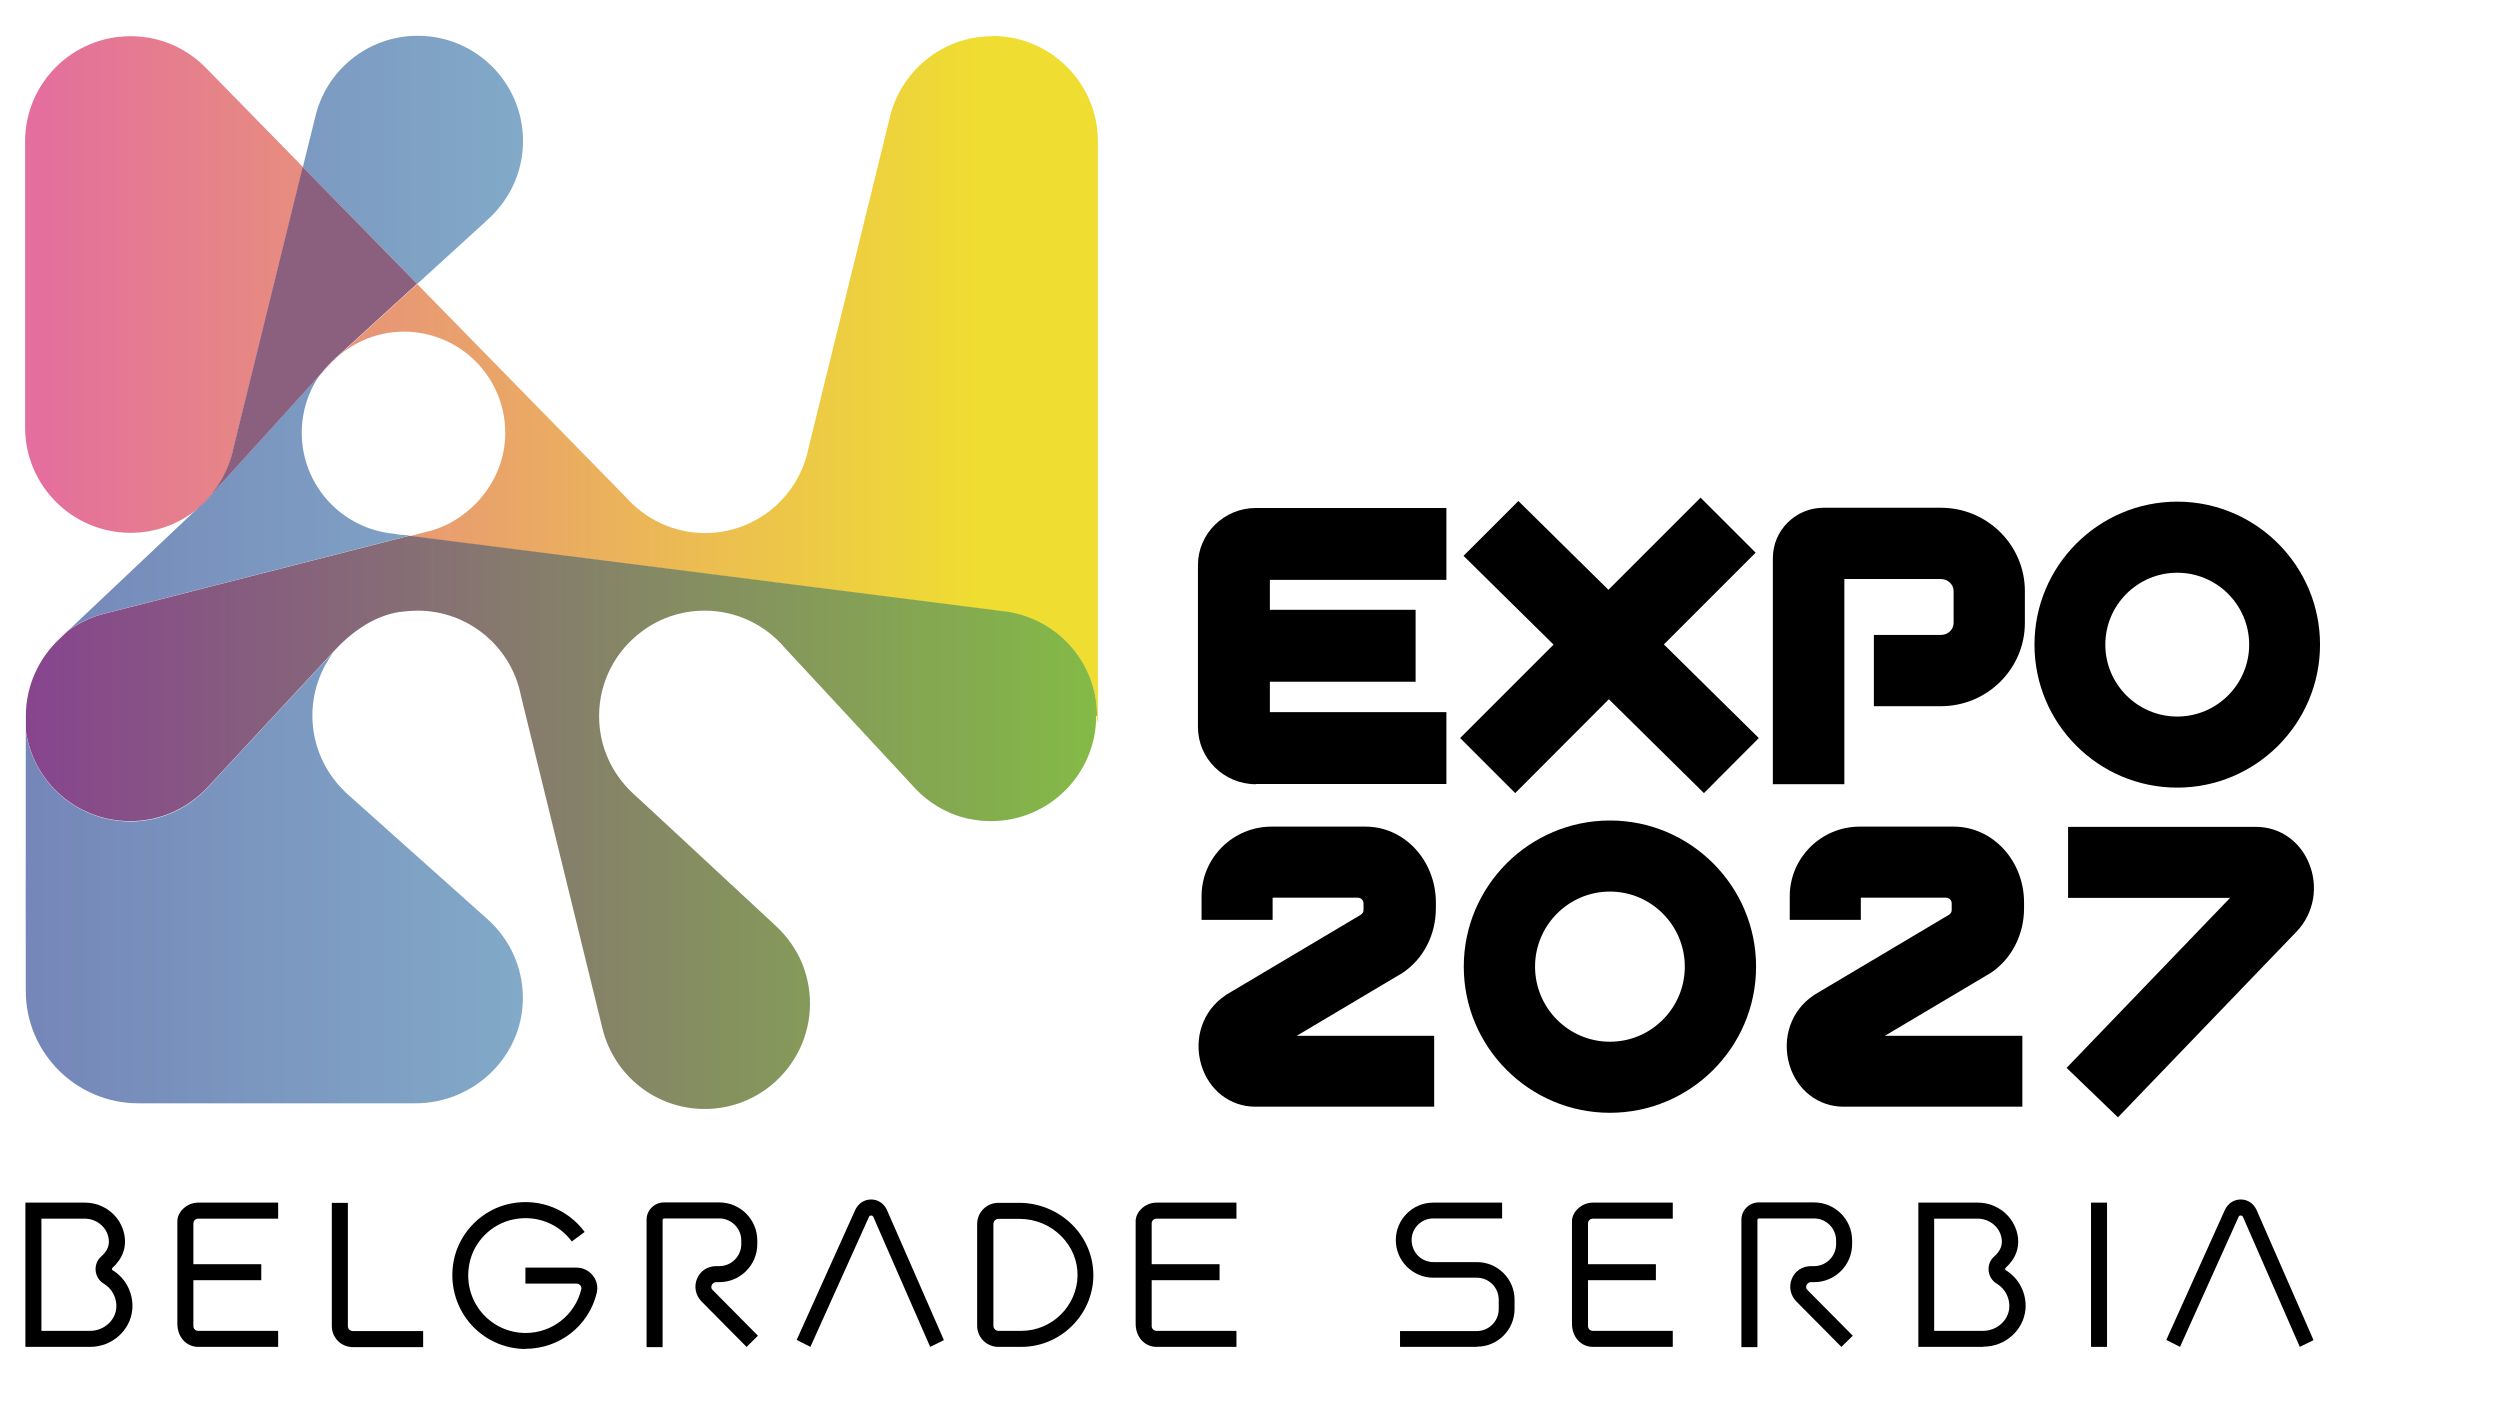
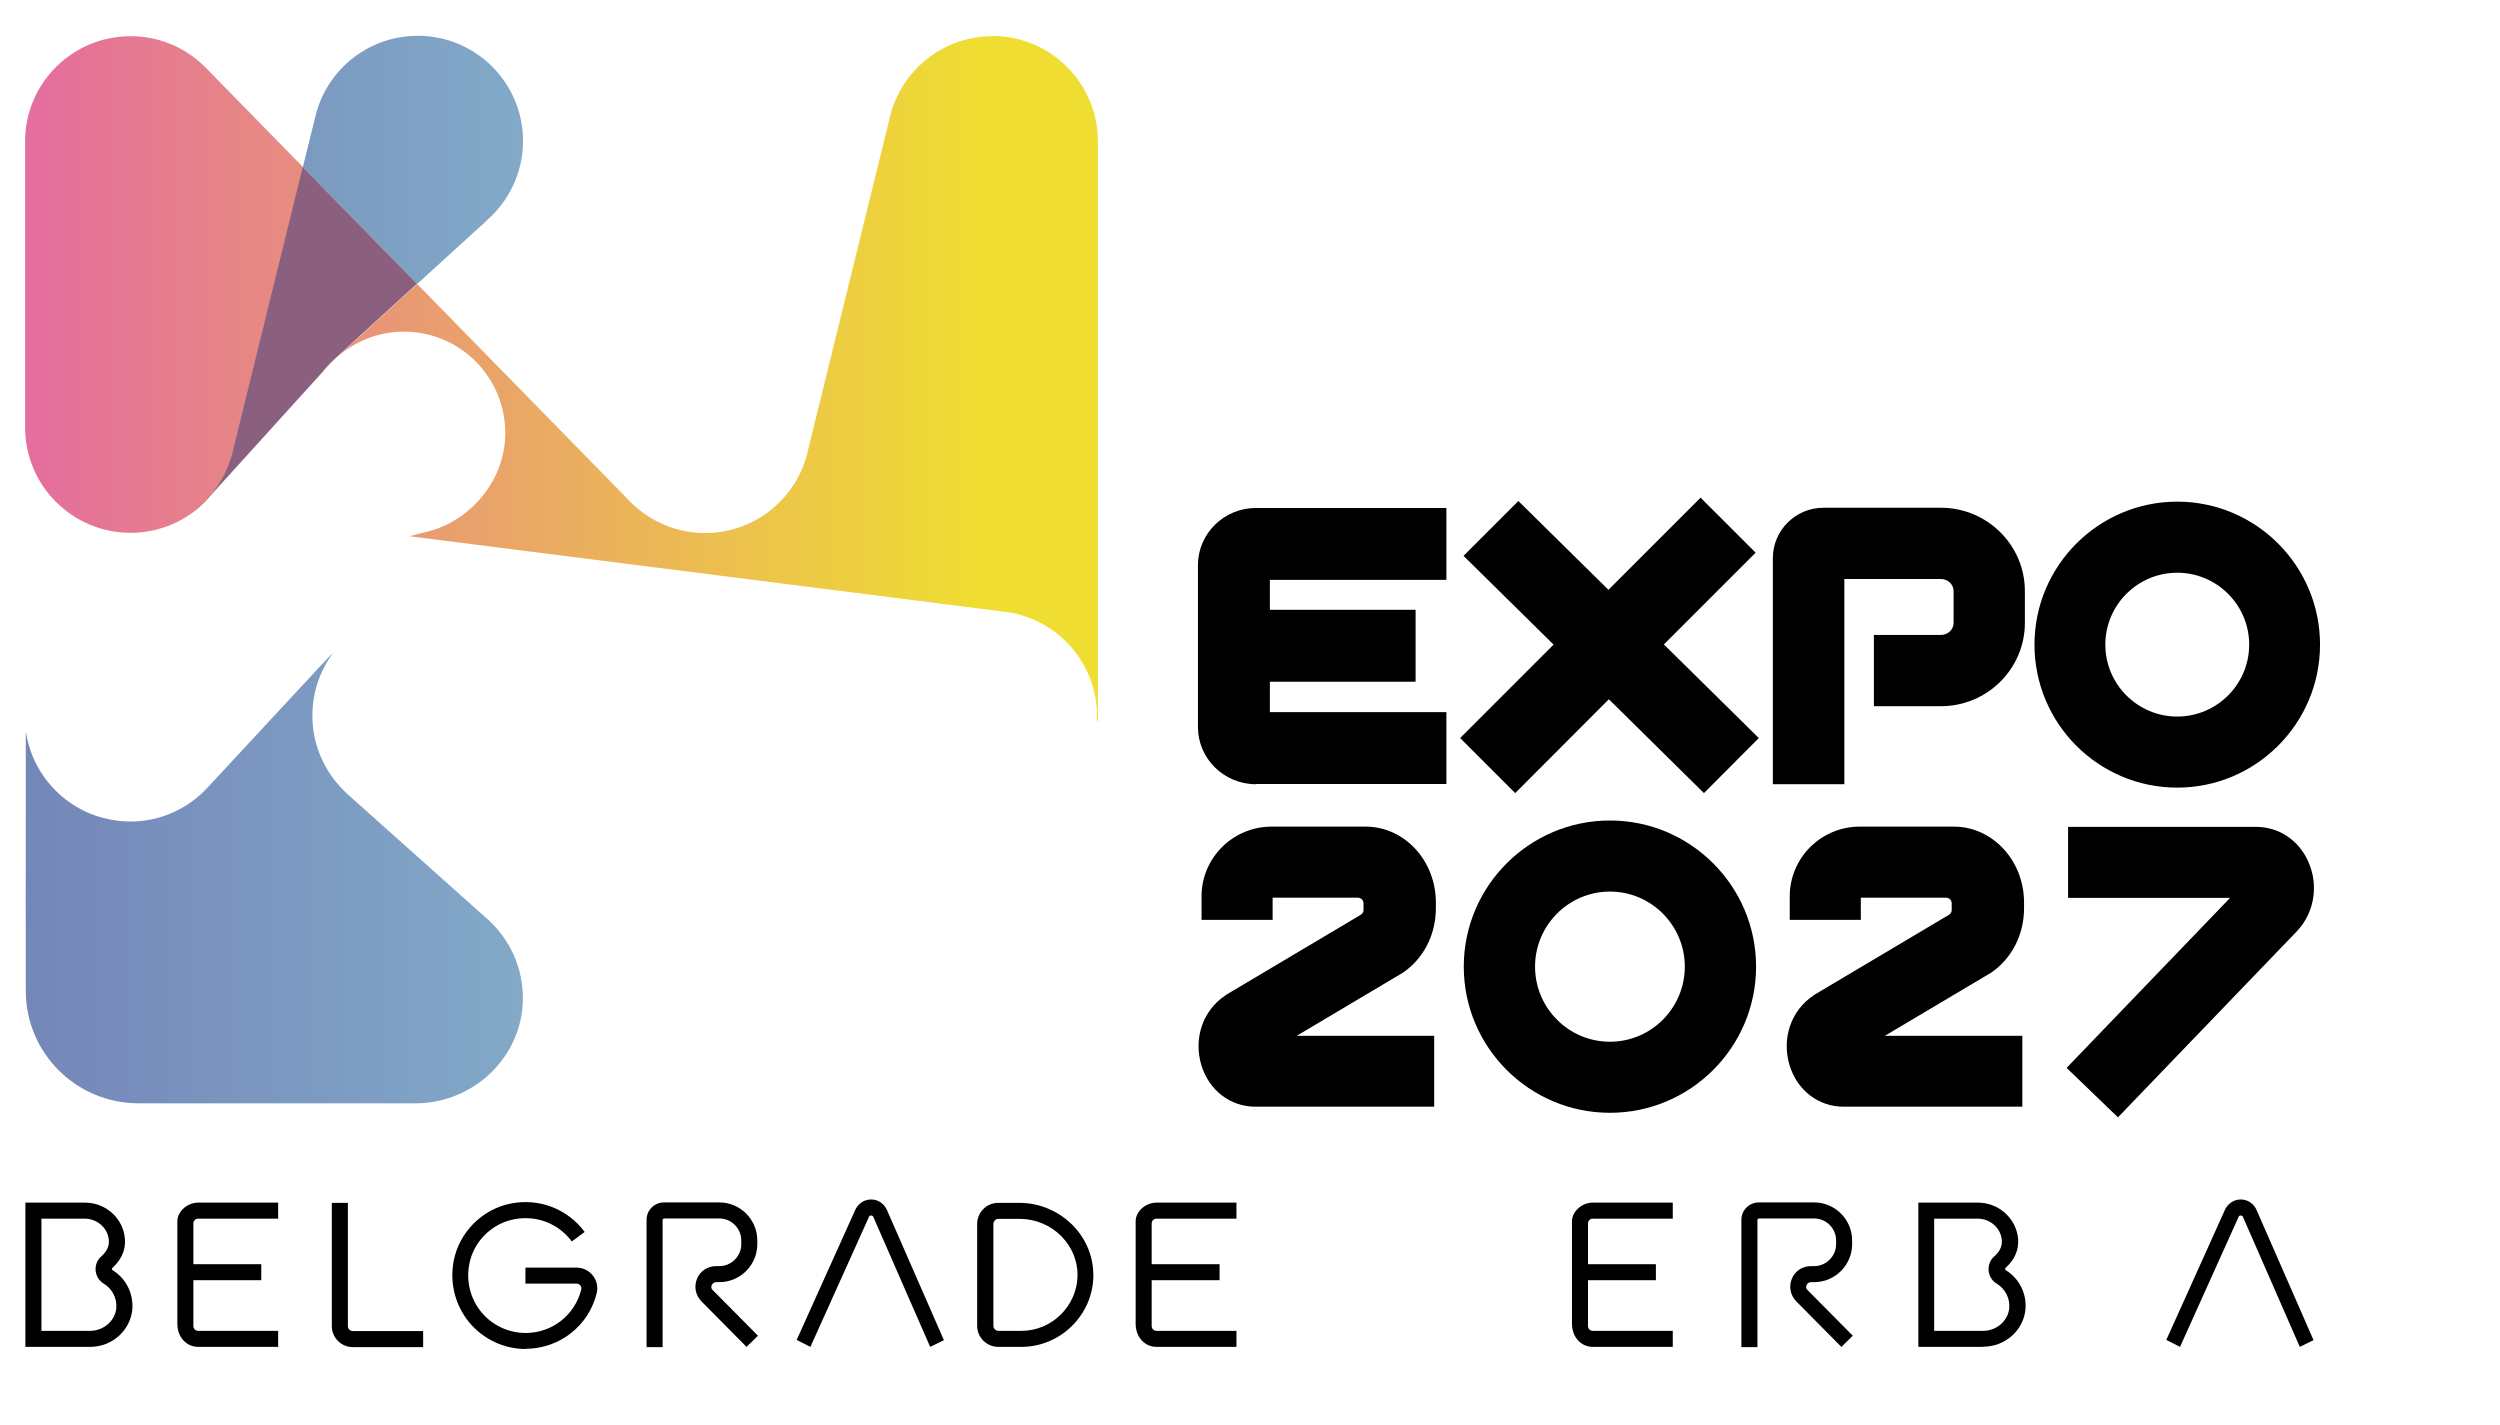
<svg xmlns="http://www.w3.org/2000/svg" width="100%" height="100%" viewBox="0 0 100 57" version="1.1" xml:space="preserve" style="fill-rule:evenodd;clip-rule:evenodd;stroke-linejoin:round;stroke-miterlimit:2;">
  <g id="アートボード1" transform="matrix(1,0,0,1,0.063,0.121)">
    <rect x="-0.063" y="-0.121" width="99.015" height="56.179" style="fill:none;" />
    <g transform="matrix(1,0,0,1,0.937,0.879)">
      <path d="M18.557,35.818L12.947,30.807C12.913,30.773 12.879,30.748 12.845,30.715L12.82,30.689C12.82,30.689 12.769,30.639 12.744,30.613C11.977,29.854 11.496,28.791 11.496,27.627C11.496,26.691 11.799,25.83 12.314,25.13C12.297,25.13 11.96,25.484 11.842,25.611L7.294,30.512C6.527,31.339 5.43,31.862 4.207,31.862C4.021,31.862 3.836,31.845 3.65,31.82C1.777,31.575 0.293,30.099 0.031,28.234L0.031,27.99L0.031,31.448C0.023,33.616 0.031,36.333 0.031,38.636C0.031,41.116 2.047,43.132 4.536,43.132L15.621,43.132C17.958,43.132 19.915,41.259 19.915,38.922C19.915,37.691 19.392,36.594 18.557,35.818Z" style="fill:url(#_Linear1);fill-rule:nonzero;" />
    </g>
    <g transform="matrix(1,0,0,1,0.937,0.879)">
      <path d="M18.427,7.854C19.338,7.078 19.921,5.931 19.921,4.64C19.921,2.312 18.031,0.431 15.711,0.431C13.703,0.431 12.024,1.831 11.603,3.712C11.603,3.712 11.409,4.497 11.113,5.686L15.686,10.359C17.086,9.086 18.41,7.879 18.427,7.862L18.427,7.854Z" style="fill:url(#_Linear2);fill-rule:nonzero;" />
    </g>
    <g transform="matrix(1,0,0,1,0.937,0.879)">
-       <path d="M15.086,20.398C14.976,20.389 14.858,20.372 14.748,20.347C12.682,20.153 11.07,18.424 11.07,16.306C11.07,15.446 11.34,14.645 11.796,13.987L7.527,18.702C7.342,18.938 7.131,19.149 6.903,19.335L1.715,24.236C2.111,23.941 2.558,23.721 3.039,23.578L15.381,20.423L15.094,20.389L15.086,20.398Z" style="fill:url(#_Linear3);fill-rule:nonzero;" />
-     </g>
+       </g>
    <g transform="matrix(1,0,0,1,0.937,0.879)">
      <path d="M6.98,19.276C7.622,18.711 8.094,17.96 8.305,17.099L8.305,17.083C8.305,17.083 10.203,9.406 11.123,5.686L7.234,1.713L7.149,1.628C6.39,0.895 5.361,0.448 4.222,0.448C1.894,0.448 0.004,2.329 0.004,4.657L0.004,16.096C0.004,18.424 1.894,20.313 4.222,20.313C5.243,20.313 6.171,19.951 6.905,19.352L6.972,19.284L6.98,19.276Z" style="fill:url(#_Linear4);fill-rule:nonzero;" />
    </g>
    <g transform="matrix(1,0,0,1,0.937,0.879)">
      <path d="M7.523,18.711L11.859,13.928C12.011,13.725 12.188,13.54 12.39,13.354C12.39,13.354 14.086,11.81 15.68,10.351L11.108,5.678C10.189,9.398 8.299,17.074 8.299,17.074L8.299,17.091C8.079,17.952 7.616,18.702 6.966,19.267L6.898,19.343C7.126,19.149 7.337,18.939 7.523,18.702L7.523,18.711Z" style="fill:rgb(139,96,127);fill-rule:nonzero;" />
    </g>
    <g transform="matrix(1,0,0,1,0.937,0.879)">
      <path d="M38.698,0.448C36.673,0.448 34.986,1.874 34.573,3.78L31.334,16.948C30.946,18.871 29.241,20.322 27.2,20.322C25.935,20.322 24.804,19.757 24.028,18.88L15.685,10.36C14.09,11.811 12.395,13.363 12.395,13.363C12.184,13.548 12.007,13.742 11.863,13.936L12.175,13.591C12.918,12.781 13.972,12.266 15.153,12.266C17.397,12.266 19.211,14.08 19.211,16.324C19.211,18.264 17.743,19.9 16.031,20.28L15.373,20.449L39.095,23.46C41.221,23.671 42.882,25.468 42.882,27.653C42.882,27.999 42.95,27.931 42.916,27.653L42.916,4.657C42.916,2.329 41.027,0.439 38.698,0.439L38.698,0.448Z" style="fill:url(#_Linear5);fill-rule:nonzero;" />
    </g>
    <g transform="matrix(1,0,0,1,0.937,0.879)">
-       <path d="M42.882,27.635C42.882,25.45 41.22,23.662 39.094,23.443L15.372,20.431L3.03,23.586C2.549,23.73 2.102,23.957 1.705,24.244L1.36,24.573C0.55,25.341 0.035,26.429 0.035,27.635L0.035,28.226C0.322,30.276 2.077,31.845 4.211,31.845C5.434,31.845 6.522,31.322 7.299,30.495L12.006,25.425L12.301,25.105C13.001,24.337 13.887,23.654 14.984,23.476L15.001,23.476C15.026,23.476 15.06,23.476 15.093,23.468C15.296,23.443 15.498,23.426 15.701,23.426C17.751,23.426 19.455,24.885 19.834,26.817L23.108,40.179C23.572,42.009 25.217,43.359 27.191,43.359C28.211,43.359 29.139,42.996 29.865,42.397C30.801,41.621 31.4,40.449 31.4,39.141C31.4,38.635 31.307,38.146 31.147,37.699C31.139,37.673 31.13,37.648 31.122,37.631C31.113,37.606 31.105,37.589 31.097,37.564C30.86,36.982 30.489,36.459 30.034,36.037L25.647,31.963C24.888,31.254 24.331,30.748 24.331,30.748C24.314,30.731 24.297,30.714 24.28,30.697C23.47,29.93 22.964,28.85 22.964,27.644C22.964,26.26 23.631,25.037 24.66,24.269C25.36,23.738 26.237,23.426 27.182,23.426C28.464,23.426 29.612,23.999 30.388,24.91L35.483,30.402C36.065,31.068 36.85,31.558 37.744,31.752C37.761,31.752 37.786,31.752 37.803,31.76C37.845,31.769 37.896,31.777 37.938,31.786C38.166,31.828 38.402,31.845 38.638,31.845C40.967,31.845 42.848,29.955 42.848,27.635L42.882,27.635Z" style="fill:url(#_Linear6);fill-rule:nonzero;" />
-     </g>
+       </g>
    <g transform="matrix(1,0,0,1,0.937,0.879)">
      <path d="M63.397,43.512C60.174,43.512 57.551,40.889 57.551,37.666C57.551,34.444 60.174,31.82 63.397,31.82C66.62,31.82 69.243,34.444 69.243,37.666C69.243,40.889 66.62,43.512 63.397,43.512ZM63.397,34.663C61.743,34.663 60.402,36.013 60.402,37.666C60.402,39.32 61.743,40.669 63.397,40.669C65.05,40.669 66.392,39.32 66.392,37.666C66.392,36.013 65.05,34.663 63.397,34.663Z" style="fill-rule:nonzero;" />
    </g>
    <g transform="matrix(1,0,0,1,0.937,0.879)">
      <path d="M79.894,43.268L72.741,43.268C71.737,43.268 70.885,42.61 70.581,41.606C70.261,40.535 70.64,39.421 71.534,38.822L71.594,38.78L76.959,35.591C77.026,35.549 77.068,35.482 77.068,35.406L77.068,35.136C77.068,35.009 76.967,34.908 76.841,34.908L73.433,34.908L73.433,35.794L70.59,35.794L70.59,34.849C70.59,33.314 71.847,32.065 73.39,32.065L77.153,32.065C78.705,32.065 79.962,33.423 79.962,35.102L79.962,35.33C79.962,36.393 79.464,37.354 78.638,37.911L74.394,40.433L79.894,40.433L79.894,43.276L79.894,43.268Z" style="fill-rule:nonzero;" />
    </g>
    <g transform="matrix(1,0,0,1,0.937,0.879)">
      <path d="M83.714,43.689L81.664,41.715L88.202,34.916L81.723,34.916L81.723,32.074L89.24,32.074C90.168,32.074 90.977,32.622 91.349,33.508C91.754,34.452 91.56,35.532 90.868,36.258L83.722,43.689L83.714,43.689Z" style="fill-rule:nonzero;" />
    </g>
    <g transform="matrix(1,0,0,1,0.937,0.879)">
      <path d="M56.367,43.268L49.213,43.268C48.21,43.268 47.358,42.61 47.054,41.606C46.733,40.535 47.113,39.421 48.007,38.822L48.066,38.78L53.431,35.591C53.499,35.549 53.541,35.482 53.541,35.406L53.541,35.136C53.541,35.009 53.44,34.908 53.313,34.908L49.905,34.908L49.905,35.794L47.062,35.794L47.062,34.849C47.062,33.314 48.319,32.065 49.863,32.065L53.625,32.065C55.178,32.065 56.435,33.423 56.435,35.102L56.435,35.33C56.435,36.393 55.937,37.354 55.11,37.911L50.867,40.433L56.367,40.433L56.367,43.276L56.367,43.268Z" style="fill-rule:nonzero;" />
    </g>
    <g transform="matrix(1,0,0,1,0.937,0.879)">
      <path d="M86.09,30.505C82.935,30.505 80.379,27.94 80.379,24.785C80.379,21.63 82.943,19.066 86.09,19.066C89.237,19.066 91.801,21.63 91.801,24.785C91.801,27.94 89.237,30.505 86.09,30.505ZM86.09,21.909C84.504,21.909 83.213,23.199 83.213,24.785C83.213,26.371 84.504,27.662 86.09,27.662C87.676,27.662 88.967,26.371 88.967,24.785C88.967,23.199 87.676,21.909 86.09,21.909Z" style="fill-rule:nonzero;" />
    </g>
    <g transform="matrix(1,0,0,1,0.937,0.879)">
      <path d="M49.238,30.369C47.956,30.369 46.918,29.34 46.918,28.083L46.918,21.605C46.918,20.348 47.956,19.319 49.238,19.319L56.856,19.319L56.856,22.195L49.795,22.195L49.795,23.393L55.624,23.393L55.624,26.27L49.795,26.27L49.795,27.484L56.856,27.484L56.856,30.361L49.238,30.361L49.238,30.369Z" style="fill-rule:nonzero;" />
    </g>
    <g transform="matrix(1,0,0,1,0.937,0.879)">
      <path d="M69.914,30.377L69.914,21.326C69.914,20.212 70.825,19.31 71.939,19.31L76.638,19.31C78.485,19.31 79.995,20.803 79.995,22.642L79.995,23.916C79.995,25.755 78.485,27.248 76.638,27.248L73.955,27.248L73.955,24.397L76.638,24.397C76.916,24.397 77.144,24.186 77.144,23.916L77.144,22.642C77.144,22.38 76.916,22.161 76.638,22.161L72.774,22.161L72.774,30.369L69.923,30.369L69.914,30.377Z" style="fill-rule:nonzero;" />
    </g>
    <g transform="matrix(1,0,0,1,0.937,0.879)">
      <path d="M69.352,28.522L65.555,24.777L69.225,21.107L67.023,18.906L63.337,22.592L59.735,19.041L57.541,21.234L61.143,24.785L57.406,28.522L59.608,30.724L63.354,26.97L67.158,30.724L69.352,28.522Z" style="fill-rule:nonzero;" />
    </g>
    <g transform="matrix(1,0,0,1,0.937,0.879)">
-       <rect x="82.641" y="47.105" width="0.641" height="5.77" style="fill-rule:nonzero;" />
-     </g>
+       </g>
    <g transform="matrix(1,0,0,1,0.937,0.879)">
      <path d="M72.655,52.876L70.85,51.054C70.613,50.809 70.546,50.463 70.673,50.151C70.799,49.839 71.094,49.645 71.44,49.645L71.567,49.645C72.048,49.645 72.444,49.248 72.444,48.767L72.444,48.616C72.444,48.135 72.048,47.738 71.567,47.738L69.348,47.738C69.348,47.738 69.297,47.764 69.297,47.789L69.297,52.884L68.656,52.884L68.656,47.789C68.656,47.409 68.968,47.097 69.348,47.097L71.567,47.097C72.402,47.097 73.085,47.78 73.085,48.616L73.085,48.767C73.085,49.603 72.402,50.286 71.567,50.286L71.44,50.286C71.331,50.286 71.28,50.37 71.263,50.404C71.246,50.438 71.221,50.531 71.305,50.606L73.111,52.429L72.655,52.876Z" style="fill-rule:nonzero;" />
    </g>
    <g transform="matrix(1,0,0,1,0.937,0.879)">
      <path d="M78.324,52.875L75.734,52.875L75.734,47.105L78.113,47.105C78.889,47.105 79.547,47.645 79.699,48.379C79.801,48.893 79.632,49.349 79.21,49.728L79.21,49.796C79.758,50.117 80.071,50.732 80.02,51.365C79.944,52.209 79.21,52.867 78.333,52.867L78.324,52.875ZM76.367,52.234L78.324,52.234C78.864,52.234 79.328,51.829 79.37,51.323C79.404,50.935 79.21,50.555 78.881,50.353C78.687,50.243 78.569,50.049 78.544,49.83C78.527,49.61 78.603,49.4 78.771,49.256C79.024,49.028 79.117,48.792 79.058,48.505C78.974,48.067 78.569,47.746 78.105,47.746L76.367,47.746L76.367,52.234Z" style="fill-rule:nonzero;" />
    </g>
    <g transform="matrix(1,0,0,1,0.937,0.879)">
-       <path d="M58.071,52.875L55.001,52.875L55.001,52.242L58.071,52.242C58.552,52.242 58.949,51.854 58.949,51.365L58.949,50.985C58.949,50.505 58.561,50.108 58.071,50.108L56.334,50.108C55.507,50.108 54.832,49.433 54.832,48.606C54.832,47.78 55.499,47.105 56.325,47.105L59.084,47.105L59.084,47.738L56.325,47.738C55.853,47.738 55.465,48.126 55.465,48.598C55.465,49.096 55.853,49.484 56.342,49.484L58.08,49.484C58.907,49.484 59.582,50.159 59.582,50.985L59.582,51.365C59.582,52.192 58.907,52.867 58.08,52.867L58.071,52.875Z" style="fill-rule:nonzero;" />
-     </g>
+       </g>
    <g transform="matrix(1,0,0,1,0.937,0.879)">
      <path d="M86.201,52.875L85.652,52.597L87.998,47.392C88.116,47.139 88.352,46.979 88.63,46.979C88.909,46.979 89.145,47.139 89.263,47.401L91.541,52.605L90.992,52.875L88.715,47.67C88.698,47.628 88.647,47.62 88.63,47.62C88.613,47.62 88.563,47.62 88.546,47.67L86.201,52.875Z" style="fill-rule:nonzero;" />
    </g>
    <g transform="matrix(1,0,0,1,0.937,0.879)">
      <path d="M62.714,47.746L65.911,47.746L65.911,47.105L62.714,47.105C62.259,47.105 61.879,47.476 61.879,47.847L61.879,51.947C61.879,52.495 62.25,52.875 62.714,52.875L65.911,52.875L65.911,52.234L62.714,52.234C62.604,52.234 62.52,52.15 62.52,52.04L62.52,50.209L65.236,50.209L65.236,49.568L62.52,49.568L62.52,47.94C62.52,47.83 62.604,47.746 62.714,47.746Z" style="fill-rule:nonzero;" />
    </g>
    <g transform="matrix(1,0,0,1,0.937,0.879)">
      <path d="M15.926,52.884L13.109,52.884C12.645,52.884 12.273,52.504 12.273,52.048L12.273,47.114L12.915,47.114L12.915,52.048C12.915,52.158 13.007,52.242 13.109,52.242L15.926,52.242L15.926,52.884Z" style="fill-rule:nonzero;" />
    </g>
    <g transform="matrix(1,0,0,1,0.937,0.879)">
      <path d="M20.033,52.96C19.156,52.96 18.329,52.572 17.764,51.889C17.207,51.205 16.98,50.32 17.148,49.434C17.368,48.287 18.296,47.359 19.443,47.139C20.582,46.92 21.704,47.359 22.387,48.278L21.872,48.658C21.341,47.941 20.455,47.595 19.561,47.772C18.667,47.941 17.941,48.666 17.773,49.56C17.638,50.252 17.815,50.952 18.253,51.484C18.692,52.015 19.342,52.319 20.025,52.319C21.088,52.319 21.999,51.602 22.252,50.573C22.269,50.497 22.235,50.446 22.218,50.421C22.176,50.37 22.126,50.345 22.058,50.345L20.017,50.345L20.017,49.704L22.058,49.704C22.32,49.704 22.556,49.822 22.716,50.024C22.876,50.227 22.927,50.48 22.868,50.725C22.547,52.041 21.375,52.952 20.017,52.952L20.033,52.96Z" style="fill-rule:nonzero;" />
    </g>
    <g transform="matrix(1,0,0,1,0.937,0.879)">
      <path d="M39.858,52.875L38.93,52.875C38.466,52.875 38.086,52.495 38.086,52.032L38.086,47.957C38.086,47.493 38.466,47.114 38.93,47.114L39.782,47.114C40.575,47.114 41.351,47.443 41.907,48.008C42.456,48.564 42.743,49.29 42.734,50.049C42.709,51.61 41.41,52.875 39.858,52.875ZM38.938,47.755C38.828,47.755 38.736,47.847 38.736,47.957L38.736,52.032C38.736,52.141 38.828,52.234 38.938,52.234L39.858,52.234C41.072,52.234 42.076,51.247 42.102,50.032C42.11,49.442 41.882,48.885 41.46,48.455C41.022,48.008 40.414,47.755 39.79,47.755L38.938,47.755Z" style="fill-rule:nonzero;" />
    </g>
    <g transform="matrix(1,0,0,1,0.937,0.879)">
      <path d="M2.605,52.875L0.016,52.875L0.016,47.105L2.395,47.105C3.171,47.105 3.829,47.645 3.972,48.379C4.073,48.893 3.905,49.349 3.483,49.728L3.483,49.796C4.031,50.117 4.343,50.732 4.293,51.373C4.217,52.217 3.483,52.875 2.605,52.875ZM0.657,52.234L2.605,52.234C3.145,52.234 3.609,51.829 3.652,51.323C3.685,50.935 3.491,50.555 3.162,50.353C2.968,50.243 2.85,50.049 2.825,49.83C2.808,49.61 2.884,49.4 3.053,49.256C3.306,49.028 3.398,48.792 3.339,48.505C3.255,48.067 2.85,47.746 2.386,47.746L0.657,47.746L0.657,52.234Z" style="fill-rule:nonzero;" />
    </g>
    <g transform="matrix(1,0,0,1,0.937,0.879)">
      <path d="M28.862,52.876L27.057,51.054C26.82,50.809 26.753,50.463 26.88,50.151C27.006,49.839 27.301,49.645 27.647,49.645L27.774,49.645C28.255,49.645 28.651,49.248 28.651,48.767L28.651,48.616C28.651,48.135 28.255,47.738 27.774,47.738L25.555,47.738C25.555,47.738 25.504,47.764 25.504,47.789L25.504,52.884L24.863,52.884L24.863,47.789C24.863,47.409 25.175,47.097 25.555,47.097L27.774,47.097C28.609,47.097 29.292,47.78 29.292,48.616L29.292,48.767C29.292,49.603 28.609,50.286 27.774,50.286L27.647,50.286C27.538,50.286 27.487,50.37 27.47,50.404C27.453,50.438 27.428,50.531 27.512,50.606L29.318,52.429L28.862,52.876Z" style="fill-rule:nonzero;" />
    </g>
    <g transform="matrix(1,0,0,1,0.937,0.879)">
      <path d="M31.416,52.875L30.867,52.597L33.212,47.392C33.331,47.139 33.567,46.979 33.845,46.979C34.124,46.979 34.36,47.139 34.478,47.401L36.756,52.605L36.207,52.875L33.93,47.67C33.913,47.628 33.862,47.62 33.845,47.62C33.828,47.62 33.778,47.62 33.761,47.67L31.416,52.875Z" style="fill-rule:nonzero;" />
    </g>
    <g transform="matrix(1,0,0,1,0.937,0.879)">
      <path d="M45.261,47.746L48.458,47.746L48.458,47.105L45.261,47.105C44.805,47.105 44.426,47.476 44.426,47.847L44.426,51.947C44.426,52.495 44.797,52.875 45.261,52.875L48.458,52.875L48.458,52.234L45.261,52.234C45.151,52.234 45.067,52.15 45.067,52.04L45.067,50.209L47.783,50.209L47.783,49.568L45.067,49.568L45.067,47.94C45.067,47.83 45.151,47.746 45.261,47.746Z" style="fill-rule:nonzero;" />
    </g>
    <g transform="matrix(1,0,0,1,0.937,0.879)">
      <path d="M6.929,47.746L10.126,47.746L10.126,47.105L6.929,47.105C6.473,47.105 6.094,47.476 6.094,47.847L6.094,51.947C6.094,52.495 6.465,52.875 6.929,52.875L10.126,52.875L10.126,52.234L6.929,52.234C6.819,52.234 6.735,52.15 6.735,52.04L6.735,50.209L9.451,50.209L9.451,49.568L6.735,49.568L6.735,47.94C6.735,47.83 6.819,47.746 6.929,47.746Z" style="fill-rule:nonzero;" />
    </g>
  </g>
  <defs>
    <linearGradient id="_Linear1" x1="0" y1="0" x2="1" y2="0" gradientUnits="userSpaceOnUse" gradientTransform="matrix(37.768,0,0,37.768,0.537,34.131)">
      <stop offset="0" style="stop-color:rgb(117,135,185);stop-opacity:1" />
      <stop offset="1" style="stop-color:rgb(142,202,214);stop-opacity:1" />
    </linearGradient>
    <linearGradient id="_Linear2" x1="0" y1="0" x2="1" y2="0" gradientUnits="userSpaceOnUse" gradientTransform="matrix(37.768,0,0,37.768,0.543,5.391)">
      <stop offset="0" style="stop-color:rgb(117,135,185);stop-opacity:1" />
      <stop offset="1" style="stop-color:rgb(142,202,214);stop-opacity:1" />
    </linearGradient>
    <linearGradient id="_Linear3" x1="0" y1="0" x2="1" y2="0" gradientUnits="userSpaceOnUse" gradientTransform="matrix(37.768,0,0,37.768,0.542,19.124)">
      <stop offset="0" style="stop-color:rgb(117,135,185);stop-opacity:1" />
      <stop offset="1" style="stop-color:rgb(142,202,214);stop-opacity:1" />
    </linearGradient>
    <linearGradient id="_Linear4" x1="0" y1="0" x2="1" y2="0" gradientUnits="userSpaceOnUse" gradientTransform="matrix(37.827,0,0,37.827,0.51,10.376)">
      <stop offset="0" style="stop-color:rgb(228,110,157);stop-opacity:1" />
      <stop offset="1" style="stop-color:rgb(239,222,49);stop-opacity:1" />
    </linearGradient>
    <linearGradient id="_Linear5" x1="0" y1="0" x2="1" y2="0" gradientUnits="userSpaceOnUse" gradientTransform="matrix(37.835,0,0,37.835,0.508,14.156)">
      <stop offset="0" style="stop-color:rgb(228,110,157);stop-opacity:1" />
      <stop offset="1" style="stop-color:rgb(239,222,49);stop-opacity:1" />
    </linearGradient>
    <linearGradient id="_Linear6" x1="0" y1="0" x2="1" y2="0" gradientUnits="userSpaceOnUse" gradientTransform="matrix(42.838,0,0,42.838,0.044,31.895)">
      <stop offset="0" style="stop-color:rgb(135,68,142);stop-opacity:1" />
      <stop offset="1" style="stop-color:rgb(132,186,70);stop-opacity:1" />
    </linearGradient>
  </defs>
</svg>